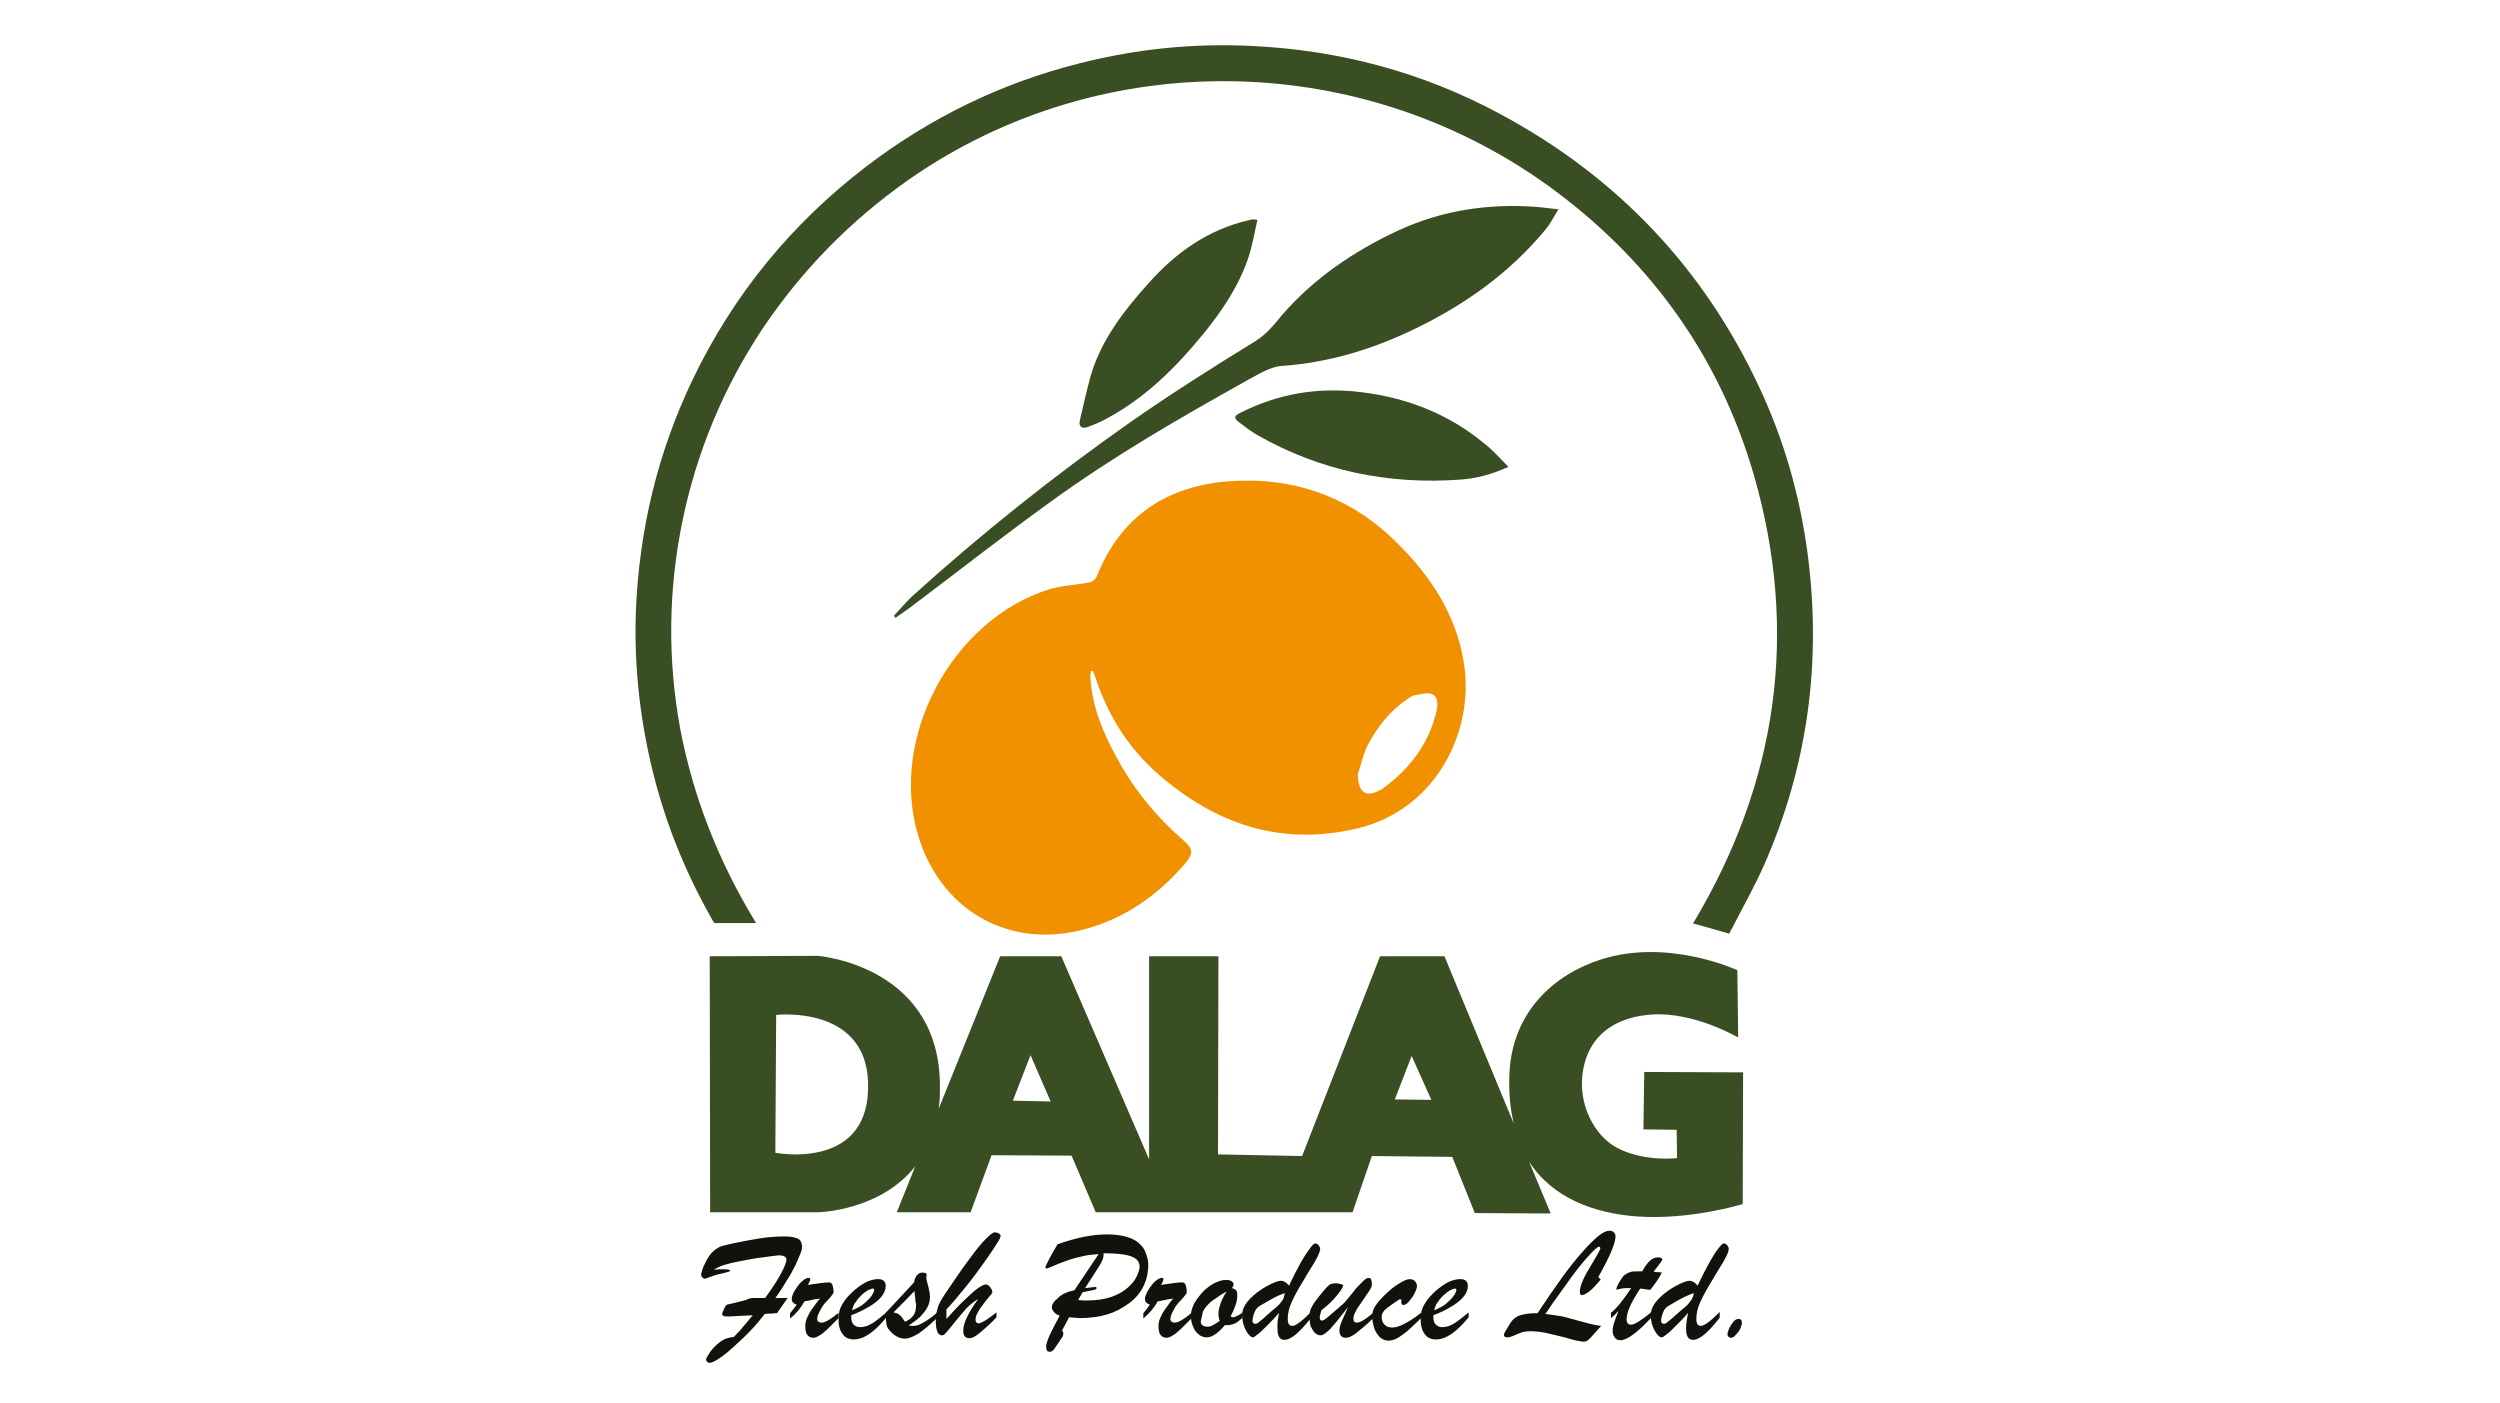
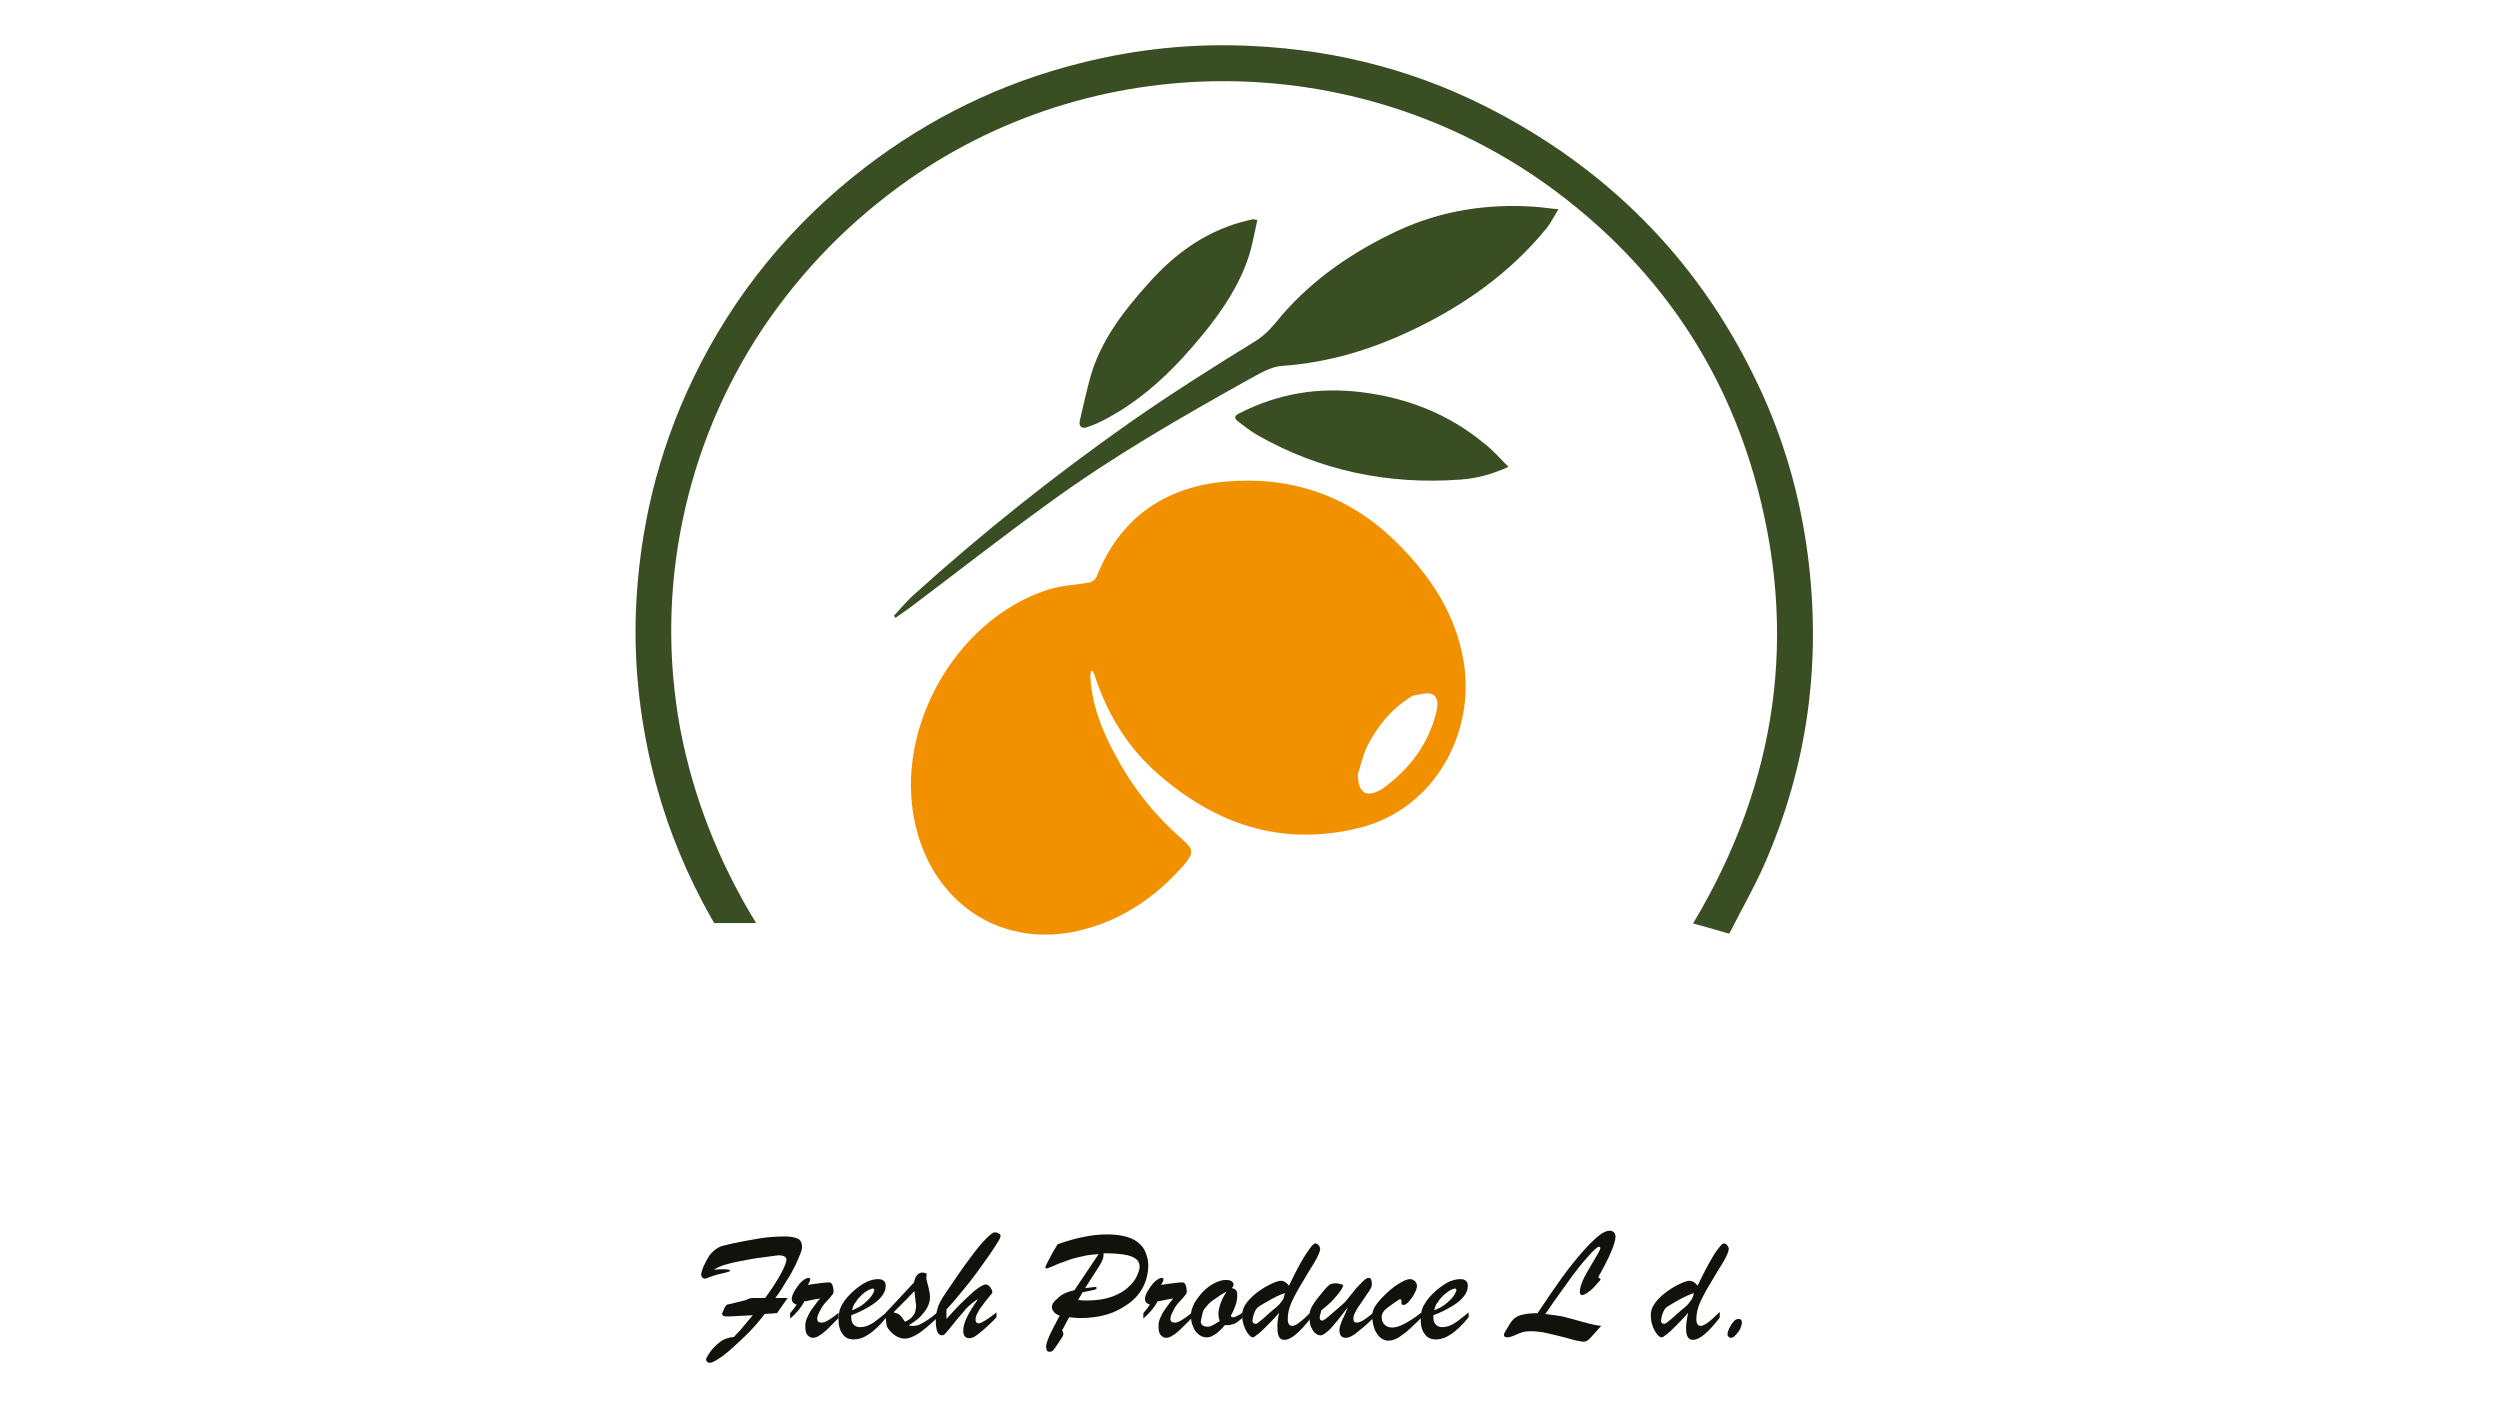
<svg xmlns="http://www.w3.org/2000/svg" xmlns:xlink="http://www.w3.org/1999/xlink" id="Layer_1" x="0px" y="0px" viewBox="0 0 609.4 342" style="enable-background:new 0 0 609.4 342;" xml:space="preserve">
  <style type="text/css">	.st0{fill:#C7C6C7;}	.st1{fill:#E30E18;}	.st2{fill:#BD1822;}	.st3{fill:#3AABE2;}	.st4{fill:#312C83;}	.st5{fill:#2B388C;}	.st6{fill:#263D7E;}	.st7{fill:#D22F28;}	.st8{clip-path:url(#SVGID_00000003101574788446041690000009329470308671063435_);}	.st9{clip-path:url(#SVGID_00000081637402413024755710000000169684267684586676_);}	.st10{filter:url(#Adobe_OpacityMaskFilter);}	.st11{clip-path:url(#SVGID_00000024685094030831139720000015661859922812187058_);}	.st12{clip-path:url(#SVGID_00000069383467802490245920000015871851460055249816_);}	.st13{enable-background:new    ;}	.st14{clip-path:url(#SVGID_00000169538109833369870010000002672979349065349505_);}			.st15{opacity:0.46;clip-path:url(#SVGID_00000180329768228835417220000018047474006595498118_);fill:url(#SVGID_00000063620463004286342150000009854032109684351649_);}			.st16{clip-path:url(#SVGID_00000024685094030831139720000015661859922812187058_);mask:url(#SVGID_00000088125056270051235940000012173289594199521160_);}	.st17{clip-path:url(#SVGID_00000097474867915052950300000000334876040278273180_);}	.st18{filter:url(#Adobe_OpacityMaskFilter_00000129178881460325562150000003637995306347194781_);}	.st19{clip-path:url(#SVGID_00000067215346796478794540000001493963347439099297_);}	.st20{clip-path:url(#SVGID_00000108303099939718474610000012357270748473927077_);}	.st21{clip-path:url(#SVGID_00000181779277885982427460000004670222090855931544_);}	.st22{clip-path:url(#SVGID_00000072260483831206295150000001052398499428122807_);}			.st23{clip-path:url(#SVGID_00000026151875613864242130000011653274391581049763_);fill:url(#SVGID_00000116922827962485282710000016159676927170581134_);}	.st24{clip-path:url(#SVGID_00000081637402413024755710000000169684267684586676_);fill:#B89C56;}			.st25{clip-path:url(#SVGID_00000147917431367625758070000006818519555580251531_);fill:url(#SVGID_00000143598662451785151000000015231448355996581014_);}	.st26{clip-path:url(#SVGID_00000005949275930150976170000003977013067426748558_);fill:#FFFFFF;}	.st27{clip-path:url(#SVGID_00000005949275930150976170000003977013067426748558_);}			.st28{clip-path:url(#SVGID_00000143592125797796908690000017813338637718144647_);fill:url(#SVGID_00000013890404931474262790000010022119587494280600_);}			.st29{clip-path:url(#SVGID_00000109013332640399990400000017928910169266285225_);fill:url(#SVGID_00000168103891545405585170000008428748155578838943_);}	.st30{clip-path:url(#SVGID_00000014620136663640401290000002921623619653867661_);fill:#FFFFFF;}			.st31{clip-path:url(#SVGID_00000163065958212933402530000016284579065437285286_);fill:url(#SVGID_00000178188573964938685000000004921170907353001865_);}			.st32{clip-path:url(#SVGID_00000101070706303138650210000006722147328326709131_);fill:url(#SVGID_00000002349425591147945200000005541475500902597781_);}			.st33{clip-path:url(#SVGID_00000085967678808902906320000005606507729963764883_);fill:url(#SVGID_00000110433642884939240860000008795656824796466103_);}			.st34{clip-path:url(#SVGID_00000043422398485537381940000008135726622739922852_);fill:url(#SVGID_00000023963793601976322600000007343705894408293795_);}			.st35{clip-path:url(#SVGID_00000120522950251062734920000001266791462879940741_);fill:url(#SVGID_00000019644096187314672860000004703946676952048054_);}			.st36{clip-path:url(#SVGID_00000180354412128409783580000008017264425975280783_);fill:url(#SVGID_00000018207007053613339910000002874447447350197134_);}			.st37{clip-path:url(#SVGID_00000035499416343377123630000003166699961251560834_);fill:url(#SVGID_00000078027707303608820990000015256404753384568978_);}			.st38{clip-path:url(#SVGID_00000040554860898488585420000017735638310859344516_);fill:url(#SVGID_00000044857853152980146600000003350279401707474581_);}			.st39{clip-path:url(#SVGID_00000142888129997158871570000010906514259076902283_);fill:url(#SVGID_00000067223371247474031820000007980594040138615977_);}			.st40{clip-path:url(#SVGID_00000123399706854241555840000003851258357711374009_);fill:url(#SVGID_00000068640811896349957380000002212409750138975164_);}			.st41{clip-path:url(#SVGID_00000036227918720462096300000016268049836777032323_);fill:url(#SVGID_00000181789780658412126930000003326741810216984970_);}			.st42{clip-path:url(#SVGID_00000092431384494390168450000004904105608106577846_);fill:url(#SVGID_00000121238732359746017330000011150123797989733770_);}	.st43{clip-path:url(#SVGID_00000047031599195688643690000001170338659166330031_);fill:#FFFFFF;}			.st44{clip-path:url(#SVGID_00000024683097307522798280000002471512739941631382_);fill:url(#SVGID_00000021806168659464354790000015490332561042984351_);}	.st45{clip-path:url(#SVGID_00000047773805174934544950000014153595465683957182_);fill:#B89C56;}			.st46{clip-path:url(#SVGID_00000112629987056527557430000006935342454069606556_);fill:url(#SVGID_00000054956873675649656880000014266170024124544429_);}			.st47{clip-path:url(#SVGID_00000161619186679849810740000002882220465195574407_);fill:url(#SVGID_00000134970342184177363450000011008215444599836065_);}			.st48{clip-path:url(#SVGID_00000056404449257343717940000005201420203254367164_);fill:url(#SVGID_00000122680475347406740430000001395330150484777625_);}			.st49{clip-path:url(#SVGID_00000134246506983236560140000012169432157585919676_);fill:url(#SVGID_00000130629882804555034550000004336724694327429016_);}			.st50{clip-path:url(#SVGID_00000023984779393925263910000002038513657065885585_);fill:url(#SVGID_00000139987936892202537750000018407669072950884278_);}			.st51{clip-path:url(#SVGID_00000111165024680191957450000012764074214867653505_);fill:url(#SVGID_00000169533282533668408440000003416358095802277250_);}			.st52{clip-path:url(#SVGID_00000088101524844835199360000003406145709680747701_);fill:url(#SVGID_00000066503575875530722940000008713489633679428754_);}			.st53{clip-path:url(#SVGID_00000078041198764390674420000016595779423596586402_);fill:url(#SVGID_00000171708003551166308690000003988104002541920644_);}			.st54{clip-path:url(#SVGID_00000002355889131277307700000007577679883209776536_);fill:url(#SVGID_00000052810642780534268190000009126041329738176941_);}			.st55{clip-path:url(#SVGID_00000128453580456017181660000004951298275063971988_);fill:url(#SVGID_00000083061511347533864340000018310001561250583983_);}			.st56{clip-path:url(#SVGID_00000107548873639463490700000011178196641736055210_);fill:url(#SVGID_00000012460951972099986130000015206578077540821938_);}			.st57{clip-path:url(#SVGID_00000008109412870031890130000008695842031589483187_);fill:url(#SVGID_00000150803706544611770210000016232949277007965345_);}			.st58{clip-path:url(#SVGID_00000024696822156360967400000013969374261886242487_);fill:url(#SVGID_00000018233404171858361220000017087015911067478917_);}			.st59{clip-path:url(#SVGID_00000080903407095964538070000014426280873960727978_);fill:url(#SVGID_00000057121931945810796970000008370245604620133272_);}			.st60{clip-path:url(#SVGID_00000163065914410299472560000014710674959583730826_);fill:url(#SVGID_00000139252589827460364080000004951602958700254113_);}			.st61{clip-path:url(#SVGID_00000054238552801815092430000000694246111637950627_);fill:url(#SVGID_00000098206776257408838280000011795436461826110620_);}			.st62{clip-path:url(#SVGID_00000137115467431466205090000002191792459879170981_);fill:url(#SVGID_00000071517504424747697800000000774532365353021874_);}			.st63{clip-path:url(#SVGID_00000117673145348248597190000006314340186200534435_);fill:url(#SVGID_00000023979658381299474300000003034057399241365376_);}			.st64{clip-path:url(#SVGID_00000068647701582518168100000017789505250725986464_);fill:url(#SVGID_00000129171690408778532340000002928397099594715810_);}			.st65{clip-path:url(#SVGID_00000041989106444912404080000001766994119625239987_);fill:url(#SVGID_00000052794829598965568970000014350619251507890619_);}			.st66{clip-path:url(#SVGID_00000114792845798771597820000014756019036068316085_);fill-rule:evenodd;clip-rule:evenodd;fill:#2B2523;}			.st67{clip-path:url(#SVGID_00000170997606367169914510000016005210488539878079_);fill:url(#SVGID_00000048463994345746495010000011421955686899307157_);}			.st68{clip-path:url(#SVGID_00000019647522829338954640000015537533885652368043_);fill:url(#SVGID_00000010298420994963643190000016645984370965064071_);}	.st69{clip-path:url(#SVGID_00000018924733061992509890000016936992846708129966_);fill:#FFFFFF;}	.st70{fill:#B31917;}	.st71{fill:none;stroke:#040404;stroke-width:7.686187e-02;stroke-miterlimit:10;}	.st72{fill:#030303;}	.st73{fill:#FAB618;}	.st74{fill:#F29100;}	.st75{fill:#3A4E23;}	.st76{fill:#13110C;}	.st77{fill:#267F35;}	.st78{fill:#008B8E;}	.st79{fill:#0C9F5E;}	.st80{fill:#15A760;}	.st81{fill:#FFFFFF;}	.st82{opacity:0.88;fill-rule:evenodd;clip-rule:evenodd;fill:#D7007E;}	.st83{fill-rule:evenodd;clip-rule:evenodd;fill:#009FE3;}	.st84{fill:#13120D;}	.st85{fill:#E30613;}	.st86{fill:#009FE3;}	.st87{fill:#2B2522;}	.st88{opacity:0.88;}	.st89{fill:#D7007E;}	.st90{fill:#4D4045;}	.st91{fill:#7F6D73;}	.st92{fill:#A7A0B2;}	.st93{fill:#832A64;}	.st94{fill:none;stroke:#832A64;stroke-width:9.550209e-02;stroke-miterlimit:10;}	.st95{fill:#554346;}	.st96{fill:#866D72;}	.st97{clip-path:url(#SVGID_00000101076158995164928370000004793328213242581410_);fill:#F8CA13;}	.st98{clip-path:url(#SVGID_00000101076158995164928370000004793328213242581410_);fill:#EE7402;}	.st99{clip-path:url(#SVGID_00000101076158995164928370000004793328213242581410_);fill:#C9D122;}	.st100{clip-path:url(#SVGID_00000101076158995164928370000004793328213242581410_);fill:#253677;}	.st101{clip-path:url(#SVGID_00000101076158995164928370000004793328213242581410_);fill:#DC0B7F;}	.st102{clip-path:url(#SVGID_00000101076158995164928370000004793328213242581410_);fill:#892E86;}	.st103{clip-path:url(#SVGID_00000101076158995164928370000004793328213242581410_);fill:#D91A16;}	.st104{clip-path:url(#SVGID_00000006688043730303770890000005581351550057173890_);fill:#F8CA13;}	.st105{clip-path:url(#SVGID_00000006688043730303770890000005581351550057173890_);fill:#EE7402;}	.st106{clip-path:url(#SVGID_00000006688043730303770890000005581351550057173890_);fill:#C9D122;}	.st107{clip-path:url(#SVGID_00000006688043730303770890000005581351550057173890_);fill:#253677;}	.st108{clip-path:url(#SVGID_00000006688043730303770890000005581351550057173890_);fill:#DC0B7F;}	.st109{clip-path:url(#SVGID_00000006688043730303770890000005581351550057173890_);fill:#892E86;}	.st110{clip-path:url(#SVGID_00000006688043730303770890000005581351550057173890_);fill:#D91A16;}	.st111{fill:#853285;}</style>
  <g>
    <g>
      <defs>
-         <rect id="SVGID_1_" x="-282.4" y="-84" width="153.4" height="108.4" />
-       </defs>
+         </defs>
      <clipPath id="SVGID_00000176741387054541974550000002127191908648395412_">
        <use xlink:href="#SVGID_1_" style="overflow:visible;" />
      </clipPath>
      <g style="clip-path:url(#SVGID_00000176741387054541974550000002127191908648395412_);">
        <defs>
-           <rect id="SVGID_00000114064407637136345060000018160612365793201087_" x="-282.4" y="-84" width="153.4" height="108.4" />
-         </defs>
+           </defs>
        <clipPath id="SVGID_00000168827703081089278870000015717237640876341152_">
          <use xlink:href="#SVGID_00000114064407637136345060000018160612365793201087_" style="overflow:visible;" />
        </clipPath>
        <g style="clip-path:url(#SVGID_00000168827703081089278870000015717237640876341152_);">
          <defs>
-             <rect id="SVGID_00000003822683242199386230000002752591076652888221_" x="-282.4" y="-84" width="153.4" height="108.4" />
-           </defs>
+             </defs>
          <clipPath id="SVGID_00000137849311258663788660000011351900850428557994_">
            <use xlink:href="#SVGID_00000003822683242199386230000002752591076652888221_" style="overflow:visible;" />
          </clipPath>
        </g>
      </g>
    </g>
  </g>
  <path class="st74" d="M265.9,163.6c0,0.5-0.2,1-0.1,1.5c0.4,7.3,3.2,13.8,6.7,20.1c4.1,7.5,9.4,13.9,15.8,19.5 c2.6,2.2,2.7,3.3,0.5,5.9c-7,8.1-15.5,13.9-26,16.3c-17.9,4.1-33.8-5.7-39-23.3c-7.2-24.1,8.6-52.6,31.8-59.9c3.2-1,6.6-1.1,9.9-1.7 c0.7-0.1,1.6-0.8,1.8-1.4c5.6-14.2,16.4-21.8,31.3-23.2c16-1.4,30.1,3.3,41.6,14.6c8.3,8.1,14.7,17.6,16.6,29.4 c2.8,16.7-6.7,35.9-25.8,40.5c-18.8,4.5-34.7-1-48.8-13.3c-7.4-6.5-12.4-14.7-15.4-24.1c-0.1-0.3-0.3-0.6-0.4-0.9 C266.2,163.5,266.1,163.5,265.9,163.6 M331,188.7c0,4.3,1.8,5.6,4.8,4.2c0.5-0.2,0.9-0.4,1.3-0.7c6.4-4.7,11.1-10.7,13-18.6 c0.4-1.6,0.6-3.6-1-4.4c-1.2-0.5-2.9,0.1-4.4,0.3c-0.6,0.1-1.1,0.6-1.6,0.9c-4.5,3-7.6,7.1-10,11.8 C332.1,184.6,331.5,187.2,331,188.7" />
  <path class="st75" d="M184.3,225c-3.4,0-10.2,0-10.2,0s-0.5-0.8-0.6-1c-5.9-10.4-10.5-21.4-13.6-32.9c-3.7-13.8-5.4-27.9-4.9-42.1 c0.8-19.8,5.3-38.7,13.9-56.6c9.9-20.6,24-37.8,42.1-51.7c15.7-12,33.1-20.5,52.3-25.3c13.8-3.5,27.7-4.9,41.8-4.2 c21.4,1,41.7,6.4,60.6,16.6c28.3,15.2,49.4,37.3,63,66.3c6.1,12.9,10,26.5,11.9,40.7c3.5,26.4,0.1,51.8-10.6,76.1 c-2.3,5.2-5.1,10.1-7.7,15.2c-0.3,0.6-0.8,1.5-0.8,1.5s-1.1-0.3-1.7-0.5c-2.3-0.7-4.6-1.3-7.1-2c20.6-34.4,25.9-70.9,14.8-109.4 c-8.2-28.2-24.5-51.2-47.9-68.8c-46.6-35-110.7-36.2-158.1-3.1c-14.1,9.9-26,22-35.6,36.3c-9.5,14.3-16,29.9-19.5,46.7 c-3.5,16.9-3.7,33.8-0.6,50.8C169,194.4,175.2,210.1,184.3,225" />
  <path class="st75" d="M217.9,150.1c1.5-1.6,2.9-3.3,4.5-4.8c16.8-15.2,34.5-29.3,53-42.3c10-7,20.3-13.5,30.7-19.9 c2.7-1.7,4.5-4,6.4-6.3c7.9-9.1,17.6-15.6,28.3-20.6c10.6-4.9,21.8-6.6,33.3-5.8c1.7,0.1,3.4,0.4,5.8,0.6c-1.2,1.9-2,3.6-3.2,5 C368,66.5,357.2,74.2,345,80.1c-10.3,5-21,8.3-32.6,9.1c-2.7,0.2-5.4,1.9-8,3.3c-16.7,9.3-33.2,18.8-48.7,30.1 c-11.5,8.3-22.7,17.1-34,25.6c-1.1,0.8-2.3,1.6-3.4,2.4C218.2,150.5,218,150.3,217.9,150.1" />
  <path class="st75" d="M367.7,113.8c-4.2,1.9-7.8,2.8-11.6,3.1c-17.6,1.3-34.3-2.1-49.7-10.9c-1.5-0.9-3-2-4.4-3.1 c-1.3-1-1.2-1.5,0.2-2.2c9.4-4.8,19.2-6.4,29.7-5.1c11.2,1.4,21.2,5.3,29.9,12.5C363.9,109.7,365.6,111.7,367.7,113.8" />
  <path class="st75" d="M306.5,53.6c-0.7,3.1-1.2,6.1-2.1,8.9c-2.3,7-6.3,13-11,18.8c-6.7,8.2-14,15.5-23.4,20.6 c-1.6,0.9-3.2,1.6-4.9,2.2c-1.3,0.5-2.2-0.1-1.9-1.5c0.8-3.5,1.6-7,2.5-10.4c2.5-9.1,8.2-16.4,14.3-23.2c6.6-7.4,14.4-13,24.3-15.3 c0.3-0.1,0.6-0.1,0.9-0.2C305.4,53.4,305.6,53.5,306.5,53.6" />
  <path class="st76" d="M183.6,316.4h2.9c1.7-2.3,3-4.3,3.9-6c0.9-1.7,1.3-2.8,1.3-3.3c0-0.7-0.6-1.1-1.9-1.1c-0.7,0.1-2,0.2-3.9,0.5 c-1.9,0.2-3.7,0.6-5.4,0.9c-1.6,0.3-2.8,0.6-3.8,0.9c-1,0.3-1.6,0.6-2,0.8c-0.4,0.2-0.6,0.4-0.7,0.4c1-0.1,1.8-0.1,2.4-0.1 c1,0,1.6,0.1,1.6,0.4c0,0.1-0.4,0.2-1.1,0.4c-0.7,0.2-1.4,0.3-2.1,0.5c-0.6,0.2-1.3,0.4-1.8,0.6c-0.6,0.2-1,0.4-1.1,0.4 c-0.3,0-0.5-0.1-0.7-0.3c-0.2-0.2-0.3-0.5-0.3-0.8c0-0.2,0.2-0.8,0.5-1.7c0.4-0.9,0.9-1.9,1.5-2.8c0.6-0.9,1.5-1.6,2.4-2.1 c0.3-0.2,1.5-0.5,3.3-0.9s4-0.8,6.4-1.2s4.5-0.5,6.5-0.5c1.2,0,2.1,0.2,2.9,0.5c0.7,0.3,1.1,1,1.1,2.1c0,0.3-0.1,0.9-0.4,1.6 c-0.3,0.7-0.7,1.7-1.2,2.8c-0.6,1.1-1.2,2.4-2.1,3.7c-0.8,1.4-1.7,2.8-2.8,4.3h3l-2.6,3.7c-0.3,0-0.8,0-1.3,0.1 c-0.5,0-1.1,0-1.7,0.1c-1.6,2.1-3.3,4-5.2,5.8c-1.9,1.8-3.5,3.3-5,4.4c-1.5,1.1-2.6,1.7-3.2,1.7c-0.2,0-0.5-0.1-0.6-0.2 c-0.2-0.2-0.3-0.4-0.3-0.6c0-0.2,0.3-0.8,0.9-1.7s1.4-1.7,2.4-2.5c1-0.8,2.2-1.2,3.5-1.3c0.5-0.6,1-1.1,1.4-1.5 c0.4-0.4,0.9-1.1,1.6-1.9c0.7-0.8,1.2-1.4,1.6-1.9l-5.8,0.3c-0.6,0-1.1,0-1.3-0.1c-0.2-0.1-0.4-0.3-0.4-0.6c0.3-0.7,0.5-1.1,0.6-1.4 c0.2-0.4,0.4-0.6,0.5-0.7c0.1-0.1,0.5-0.2,1.1-0.3l3.6-0.9C182.5,316.5,183.2,316.4,183.6,316.4" />
  <path class="st76" d="M192.6,321.4v-1.3c0.7-0.8,1.2-1.5,1.6-2.1c-0.4-0.1-0.7-0.3-0.9-0.5c-0.2-0.2-0.3-0.5-0.3-0.9 c0-0.5,0.2-1,0.6-1.8c0.4-0.7,0.9-1.4,1.4-2c0.6-0.6,1.1-1,1.6-1.2c0.2-0.1,0.4-0.1,0.5-0.1c0.3,0,0.4,0.1,0.4,0.4 c0,0.2-0.2,0.7-0.6,1.3c2.7-0.4,4.3-0.6,5-0.6c0.3,0,0.5,0,0.6,0.1c0.2,0.1,0.4,0.4,0.5,0.8c0.1,0.4,0.2,0.9,0.2,1.3 c0,0.3-0.1,0.6-0.4,0.9c-0.2,0.3-0.6,0.8-1.2,1.4c-0.7,0.7-1.3,1.5-1.7,2.4c-0.5,0.9-0.7,1.5-0.7,2c0,0.6,0.4,0.9,1.1,0.9 c0.8,0,2.2-0.8,4.1-2.4v1.3c-1.1,1.1-2,2-2.7,2.7c-0.7,0.6-1.3,1.2-1.9,1.5c-0.6,0.4-1.1,0.6-1.6,0.6c-0.5,0-1-0.2-1.4-0.7 c-0.4-0.5-0.5-1.2-0.5-2.2c0-0.6,0.1-1.2,0.4-1.9c0.3-0.7,0.7-1.5,1.3-2.3c0.6-0.8,1.2-1.7,1.9-2.5c-0.4,0.1-0.8,0.2-1.2,0.2 c-0.5,0.1-0.9,0.2-1.4,0.3c-0.5,0.1-0.9,0.2-1.2,0.2C195.3,318.7,194.2,320.1,192.6,321.4" />
  <path class="st76" d="M207.5,320.6v0.5c0,0.8,0.2,1.4,0.6,1.8c0.4,0.4,0.9,0.6,1.5,0.6c0.6,0,1.3-0.1,2-0.4c0.7-0.3,1.4-0.7,2-1.2 c0.7-0.5,1.5-1.2,2.5-2v1.2c-1.5,1.8-2.8,3.1-4.1,4c-1.3,0.9-2.6,1.4-3.9,1.4c-1.1,0-2.1-0.4-2.7-1.3c-0.7-0.9-1-2.1-1-3.7 c0-1.4,0.3-2.6,1-3.7c0.6-1.1,1.7-2.3,3.1-3.5c1-0.8,2-1.5,2.9-1.9c1-0.4,1.8-0.6,2.6-0.6c0.6,0,1.1,0.1,1.4,0.4 c0.4,0.3,0.5,0.7,0.5,1.3c0,0.8-0.3,1.6-0.9,2.4c-0.6,0.8-1.5,1.6-2.8,2.4C210.9,319.1,209.4,319.9,207.5,320.6 M207.7,319.4 c1.2-0.5,2.2-1,3-1.7c0.8-0.7,1.4-1.3,1.8-1.9c0.4-0.6,0.6-1.1,0.6-1.3c0-0.3-0.1-0.4-0.4-0.4c-0.2,0-0.6,0.2-1.1,0.4 c-0.5,0.3-1.1,0.7-1.6,1.2c-0.5,0.5-1,1-1.4,1.7C208.1,317.9,207.9,318.6,207.7,319.4" />
  <path class="st76" d="M215.9,320.5V320c3.3-3.5,5.6-6,6.9-7.4c0.3-1.6,1-2.4,2.1-2.4c0.3,0,0.6,0.1,0.9,0.2l0.1,0.4 c-0.1,0.2-0.1,0.4-0.1,0.7c0,0.2,0.1,0.7,0.3,1.4c0.2,0.7,0.3,1.2,0.4,1.7c0.1,0.5,0.2,1,0.2,1.5c0,0.9-0.2,1.7-0.6,2.5 c-0.4,0.8-1,1.5-1.7,2.3c-0.7,0.7-1.7,1.4-2.9,2.2c0.5,0.1,0.8,0.1,1.1,0.1c0.5,0,1.1-0.1,1.7-0.4c0.6-0.3,1.2-0.6,1.9-1.1 c0.6-0.4,1.4-1,2.2-1.7v1.3c-1.7,1.6-3.1,2.8-4.4,3.7c-1.3,0.8-2.4,1.3-3.4,1.3c-1.2,0-2.3-0.5-3.4-1.6c-0.6-0.6-1-1.2-1.1-1.8 C216,322.2,215.9,321.4,215.9,320.5 M223.2,317.5l-0.3-2.8c-0.8,0.9-2.5,2.6-5.1,5.2c0.8,0.2,1.3,0.4,1.6,0.7 c0.3,0.3,0.7,0.8,1.2,1.6c0.9-0.4,1.6-0.9,2-1.5c0.5-0.6,0.7-1.5,0.7-2.6c0-0.1,0-0.2,0-0.4C223.2,317.7,223.2,317.6,223.2,317.5" />
  <path class="st76" d="M242.9,319.9v1.2c-1.1,1.2-2.1,2.1-2.9,2.8c-0.8,0.7-1.5,1.3-2.1,1.7c-0.6,0.4-1.1,0.6-1.6,0.6 c-1,0-1.5-0.6-1.5-1.8c0-1,0.3-2.1,0.9-3.3c0.6-1.3,1.5-2.7,2.7-4.4c-0.6,0.3-1.1,0.7-1.6,1.1c-0.5,0.4-1,0.9-1.4,1.3 c-0.4,0.5-0.7,0.9-1,1.2c-0.8,0.9-1.6,1.9-2.4,2.9c-0.8,1-1.3,1.6-1.6,1.9c-0.3,0.3-0.5,0.4-0.8,0.4c-1,0-1.5-1.2-1.5-3.7 c0-0.8,0.1-1.7,0.4-2.7c0.2-1,0.9-2.3,2-3.9c2.3-3.4,4.2-6.2,5.8-8.3c1.6-2.2,2.9-3.8,4-4.9c1.1-1.1,1.8-1.6,2.1-1.6 c0.5,0,0.8,0.1,1.1,0.3c0.3,0.1,0.4,0.3,0.4,0.5c0,0.3-0.2,0.9-0.7,1.6c-0.4,0.7-1.2,1.9-2.3,3.5c-1.2,1.7-2,2.8-2.5,3.5 c-0.5,0.7-1.2,1.6-2.2,2.9c-1,1.2-1.9,2.4-2.7,3.3c-0.8,1-1.7,2-2.8,3.2v2.3c1.7-1.9,3.2-3.5,4.5-4.7c1.3-1.2,2.3-2.2,3.2-2.8 c0.9-0.6,1.5-0.9,1.9-0.9c0.4,0,0.7,0.2,1.1,0.7c0.3,0.5,0.5,0.8,0.5,1.1c0,0.1-0.1,0.3-0.2,0.5c-0.9,1.1-1.7,2-2.2,2.8 c-0.6,0.7-1,1.4-1.3,2c-0.3,0.6-0.4,1.1-0.4,1.5c0,0.6,0.3,0.9,0.9,0.9C239.4,322.4,240.8,321.6,242.9,319.9" />
  <path class="st76" d="M261.9,314.5l5.9-8.8c-1.3,0.1-2.8,0.2-4.2,0.6c-1.5,0.3-2.8,0.7-3.8,1.1c-1.1,0.4-2,0.7-2.8,1.1 c-0.8,0.3-1.4,0.6-1.8,0.7c-0.1,0-0.2,0-0.3-0.1c-0.1-0.1-0.1-0.1-0.1-0.2c0-0.1,0.3-0.7,0.9-1.9c0.6-1.2,1.3-2.4,2.1-3.7 c4.5-1.6,8.5-2.4,12-2.4c4,0,6.8,0.9,8.3,2.6c0.6,0.6,1,1.3,1.3,2.2c0.3,0.9,0.5,1.7,0.5,2.6c0,1.9-0.4,3.7-1.2,5.3 c-0.8,1.6-2,3-3.5,4.1s-3.3,2.1-5.3,2.7c-2,0.6-4.3,0.9-6.7,0.9c-0.4,0-1.3-0.1-2.6-0.2l-1.7,3.2c0.2,0.3,0.3,0.5,0.3,0.7 c0,0.4-0.1,0.7-0.3,1c-0.3,0.4-0.6,0.9-1,1.5c-0.4,0.6-0.7,1-0.9,1.3c-0.1,0.2-0.3,0.4-0.5,0.5c-0.2,0.2-0.4,0.2-0.6,0.2 c-0.4,0-0.6-0.1-0.7-0.3c-0.1-0.2-0.2-0.5-0.2-0.9c0-0.6,0.3-1.5,0.8-2.7c0.6-1.2,1.4-2.9,2.5-4.9c-0.6-0.2-1.1-0.5-1.4-0.9 c-0.3-0.4-0.5-0.7-0.5-1.1c0-0.8,0.5-1.5,1.4-2.2C258.7,315.5,260.1,314.9,261.9,314.5 M263.9,315l-1.1,1.9c0.5,0,0.9,0.1,1.3,0.1 c0.4,0,0.7,0,1,0c2.3,0,4.2-0.3,5.9-0.9c1.7-0.6,3-1.4,4-2.3c1-0.9,1.7-1.8,2.1-2.7c0.4-0.9,0.7-1.7,0.7-2.3c0-0.8-0.3-1.5-1-2 c-0.7-0.5-1.6-0.8-2.9-1c-1.3-0.2-2.9-0.3-4.9-0.3c0,0.1,0,0.3,0,0.5c0,0.7-0.4,1.6-1.1,2.7l-3.4,5.3l2.5-0.3c0.2,0,0.3,0.1,0.3,0.3 c0,0.2-0.2,0.3-0.5,0.4L263.9,315z" />
  <path class="st76" d="M278.7,321.4v-1.3c0.7-0.8,1.2-1.5,1.6-2.1c-0.4-0.1-0.7-0.3-0.9-0.5c-0.2-0.2-0.3-0.5-0.3-0.9 c0-0.5,0.2-1,0.6-1.8c0.4-0.7,0.9-1.4,1.4-2c0.6-0.6,1.1-1,1.6-1.2c0.2-0.1,0.4-0.1,0.5-0.1c0.3,0,0.4,0.1,0.4,0.4 c0,0.2-0.2,0.7-0.6,1.3c2.7-0.4,4.3-0.6,5-0.6c0.3,0,0.5,0,0.6,0.1c0.2,0.1,0.4,0.4,0.5,0.8c0.1,0.4,0.2,0.9,0.2,1.3 c0,0.3-0.1,0.6-0.4,0.9c-0.2,0.3-0.6,0.8-1.2,1.4c-0.7,0.7-1.3,1.5-1.7,2.4c-0.5,0.9-0.7,1.5-0.7,2c0,0.6,0.4,0.9,1.1,0.9 c0.8,0,2.2-0.8,4.1-2.4v1.3c-1.1,1.1-2,2-2.7,2.7c-0.7,0.6-1.3,1.2-1.9,1.5c-0.6,0.4-1.1,0.6-1.6,0.6c-0.5,0-1-0.2-1.4-0.7 c-0.4-0.5-0.5-1.2-0.5-2.2c0-0.6,0.1-1.2,0.4-1.9c0.3-0.7,0.7-1.5,1.3-2.3c0.6-0.8,1.2-1.7,1.9-2.5c-0.4,0.1-0.8,0.2-1.2,0.2 c-0.5,0.1-0.9,0.2-1.4,0.3c-0.5,0.1-0.9,0.2-1.2,0.2C281.4,318.7,280.2,320.1,278.7,321.4" />
  <path class="st76" d="M302.9,319.9v1.3c-0.9,0.8-1.5,1.3-2.1,1.5s-1.3,0.4-2.2,0.3c-1.7,2-3.2,3-4.4,3c-0.7,0-1.4-0.2-2-0.7 c-0.6-0.5-1.1-1.1-1.4-2c-0.4-0.8-0.5-1.7-0.5-2.8c0-0.8,0.3-1.7,0.8-2.8c0.6-1,1.3-1.9,2.1-2.8c0.9-0.9,1.8-1.6,2.8-2.1 c1-0.5,1.9-0.8,2.8-0.8c0.6,0,1.1,0.1,1.4,0.3c0.3,0.2,0.5,0.5,0.5,0.8c0,0.3-0.2,0.6-0.4,0.9c0.5,0.1,0.8,0.3,1,0.5 c0.2,0.2,0.3,0.7,0.3,1.3c0,0.6-0.1,1.4-0.4,2.3c-0.3,0.9-0.7,1.8-1.2,2.7l0.3,0.3h0.3c0.2,0,0.4-0.1,0.7-0.2 c0.2-0.1,0.4-0.2,0.6-0.3C302,320.6,302.4,320.3,302.9,319.9 M299,314.8c-1.1,0.6-2,1.2-2.8,1.8c-0.8,0.5-1.4,1-1.9,1.6 c-0.5,0.5-0.9,1.1-1.1,1.6c-0.3,1.5-0.5,2.2-0.5,2.3c0,0.9,0.6,1.3,1.8,1.3c0.6,0,1.5-0.5,2.8-1.4c-0.2-0.6-0.3-1.2-0.3-1.7 c0-0.8,0.2-1.6,0.5-2.5C297.8,316.9,298.3,315.9,299,314.8" />
  <path class="st76" d="M311.8,320c-1.1,1.3-2.2,2.4-3.1,3.3c-0.9,0.9-1.6,1.6-2.2,2c-0.6,0.5-0.9,0.7-1.1,0.7c-0.3,0-0.7-0.3-1.1-0.8 c-0.4-0.5-0.8-1.2-1.1-2.1c-0.3-0.8-0.4-1.7-0.4-2.6c0-1.3,0.6-2.5,1.8-3.8c1.2-1.3,2.6-2.3,4.2-3.2c1.5-0.8,2.7-1.3,3.5-1.3 c0.6,0,1.3,0.4,1.9,1.2c1-2.1,1.9-3.9,2.8-5.5c0.9-1.6,1.7-2.8,2.3-3.6c0.6-0.8,1-1.2,1.3-1.2c0.3,0,0.5,0.1,0.8,0.4 c0.2,0.3,0.4,0.6,0.4,0.9c0,0.7-0.5,1.8-1.5,3.5c-1,1.6-2,3.2-2.9,4.8c-1,1.6-1.8,3.1-2.5,4.6c-0.7,1.5-1,2.9-1,4.2 c0,1.2,0.4,1.7,1.1,1.7c0.5,0,1-0.3,1.7-0.8c0.7-0.5,1.7-1.4,2.9-2.6v1.4c-2.8,3.6-4.9,5.4-6.5,5.4c-0.6,0-1-0.2-1.3-0.7 c-0.3-0.5-0.4-1.2-0.4-2.1C311.3,322.7,311.5,321.4,311.8,320 M313.2,315.2c-1.2,0.4-2.5,1-4,1.9c-1.6,0.9-2.5,1.4-2.8,1.8 c-0.3,0.3-0.5,0.7-0.8,1.5c-0.2,0.7-0.3,1.3-0.3,1.6c0,0.2,0.1,0.4,0.2,0.5c0.1,0.1,0.3,0.2,0.5,0.2c0.2,0,0.4-0.1,0.6-0.2 c0.2-0.2,0.6-0.5,1.1-0.9s0.8-0.7,1-0.9c0.2-0.2,0.7-0.6,1.5-1.3c0.8-0.6,1.3-1.1,1.7-1.5c0.3-0.4,0.6-0.8,0.9-1.2 C312.9,316.3,313.1,315.8,313.2,315.2" />
  <path class="st76" d="M328.6,318.6c-1.9,2.5-3.3,4.2-4.3,5.3c-1,1-1.8,1.6-2.4,1.6c-0.5,0-0.9-0.2-1.4-0.6c-0.4-0.4-0.7-1-1-1.6 c-0.2-0.7-0.3-1.4-0.3-2.2c0-0.5,0-1,0.1-1.4c0.1-0.4,0.3-0.9,0.6-1.4c0.3-0.5,0.6-1,1.1-1.6c0.4-0.6,1-1.2,1.6-2 c0.4-0.5,0.7-0.8,1-1.1c0.3-0.3,0.5-0.5,0.8-0.6c0.3-0.1,0.7-0.2,1.2-0.2c0.4,0,0.8,0.1,1.2,0.2c0.4,0.1,0.6,0.2,0.6,0.3 c0,0.2-0.2,0.7-0.6,1.3c-0.4,0.6-1,1.3-1.8,2.2c-0.8,0.9-1.8,1.7-2.9,2.6c-0.2,0.8-0.4,1.3-0.4,1.7c0,0.6,0.2,0.8,0.6,0.8 c0.2,0,0.4-0.1,0.8-0.4c0.4-0.3,1-0.8,1.8-1.5c0.9-0.8,1.6-1.4,2.3-2c0.5-0.4,1.1-1.1,1.8-2c0.7-0.9,1.2-1.5,1.6-2c1-1,1.6-1.7,2-2 c0.3-0.3,0.7-0.5,1-0.5c0.3,0,0.5,0.1,0.6,0.3c0.1,0.2,0.2,0.6,0.2,1.2c0,0.3,0,0.5-0.1,0.7c-0.1,0.2-0.2,0.4-0.3,0.6 c-0.2,0.3-0.5,0.8-1,1.5c-0.5,0.7-1.1,1.6-1.7,2.5c-0.4,0.5-0.7,1.1-1,1.7c-0.3,0.6-0.4,1.1-0.4,1.4c0,0.7,0.3,1,0.8,1 c0.4,0,1-0.2,1.5-0.5s1.5-1,2.7-2v1.3c-1.5,1.4-2.6,2.4-3.4,3c-0.7,0.6-1.3,1.1-1.9,1.4c-0.5,0.3-1,0.5-1.5,0.5 c-1.1,0-1.6-0.6-1.6-1.9c0-0.5,0.2-1.2,0.5-2C327.4,321.4,327.9,320.2,328.6,318.6" />
  <path class="st76" d="M346.4,320v1.3c-1.4,1.4-2.5,2.4-3.4,3.2c-0.9,0.7-1.7,1.3-2.4,1.7c-0.8,0.4-1.5,0.6-2.2,0.6 c-0.7,0-1.4-0.3-2-0.8c-0.6-0.6-1.1-1.3-1.4-2.2c-0.3-0.9-0.5-1.9-0.5-2.9c0-0.9,0.2-1.7,0.6-2.3c0.4-0.7,1.1-1.6,2.2-2.7 c1.3-1.3,2.5-2.3,3.7-3c1.1-0.7,2-1.1,2.7-1.1c0.5,0,0.9,0.2,1.2,0.5c0.3,0.3,0.5,0.7,0.5,1.2c0,0.4-0.2,1-0.6,1.8 c-0.4,0.8-0.9,1.4-1.4,2c-0.5,0.6-1,0.8-1.3,0.8c-0.3,0-0.5-0.2-0.5-0.5c0-0.1,0-0.2,0-0.3c0-0.1,0-0.2,0-0.3c0-0.2-0.1-0.2-0.2-0.3 c-0.1,0-0.2,0-0.4,0.1c-1.3,0.9-2.2,1.5-2.7,1.9s-0.9,0.7-1.1,1.1c-0.3,0.4-0.4,0.8-0.4,1.2c0,0.8,0.2,1.4,0.7,1.9s1.1,0.7,1.9,0.7 c0.8,0,1.8-0.3,2.9-0.9C343.5,322.1,344.9,321.2,346.4,320" />
  <path class="st76" d="M349.4,320.6v0.5c0,0.8,0.2,1.4,0.6,1.8c0.4,0.4,0.9,0.6,1.5,0.6c0.6,0,1.3-0.1,2-0.4c0.7-0.3,1.3-0.7,2-1.2 c0.7-0.5,1.5-1.2,2.5-2v1.2c-1.5,1.8-2.8,3.1-4.1,4c-1.3,0.9-2.6,1.4-3.9,1.4c-1.1,0-2.1-0.4-2.7-1.3c-0.7-0.9-1-2.1-1-3.7 c0-1.4,0.3-2.6,1-3.7c0.6-1.1,1.7-2.3,3.1-3.5c1-0.8,2-1.5,2.9-1.9c1-0.4,1.8-0.6,2.6-0.6c0.6,0,1.1,0.1,1.4,0.4 c0.4,0.3,0.5,0.7,0.5,1.3c0,0.8-0.3,1.6-0.9,2.4c-0.6,0.8-1.5,1.6-2.8,2.4C352.8,319.1,351.3,319.9,349.4,320.6 M349.6,319.4 c1.2-0.5,2.2-1,3-1.7c0.8-0.7,1.4-1.3,1.8-1.9c0.4-0.6,0.6-1.1,0.6-1.3c0-0.3-0.1-0.4-0.4-0.4c-0.2,0-0.6,0.2-1.1,0.4 c-0.5,0.3-1,0.7-1.6,1.2c-0.5,0.5-1,1-1.4,1.7C350,317.9,349.8,318.6,349.6,319.4" />
  <path class="st76" d="M389.6,311.3l0.6,0.6c-1.1,1.3-2,2.3-2.8,2.9c-0.8,0.6-1.4,0.9-1.8,0.9c-0.3,0-0.5-0.3-0.5-0.8 c0-1.4,0.9-3.5,2.7-6.4c1.5-2.5,2.3-3.9,2.3-4.2c0-0.2-0.1-0.4-0.3-0.4c-0.4,0-1.3,0.8-2.7,2.4c-1.5,1.6-3.3,3.9-5.4,6.9 c-2.4,3.3-4.1,5.7-5,7.1c1.7,0.2,3.1,0.4,4.2,0.6c1.1,0.3,2.7,0.7,4.8,1.3c2.1,0.6,3.6,0.9,4.6,1c-1.2,1.4-2.1,2.3-2.5,2.8 c-0.5,0.5-0.8,0.8-1.1,0.9c-0.4,0.2-1,0.2-1.7,0c-0.8-0.1-2-0.4-3.6-0.9c-1.7-0.4-3.2-0.8-4.6-1.1c-1.4-0.3-2.8-0.4-3.9-0.4 c-0.7,0-1.3,0.1-1.7,0.2c-0.5,0.2-1.2,0.4-2,0.8c-0.9,0.4-1.5,0.5-1.8,0.5c-0.5,0-0.8-0.2-0.8-0.6c0-0.2,0.1-0.5,0.3-0.8 c0.4-0.7,0.8-1.3,1.2-2c0.4-0.6,0.8-1.1,1.3-1.4c0.5-0.4,1.1-0.6,2-0.8c0.9-0.2,2-0.3,3.4-0.3c2.1-3.2,4.1-6.1,5.9-8.6 c1.8-2.5,3.5-4.6,5-6.3c1.5-1.7,2.8-3,3.9-3.9s2-1.3,2.7-1.3c0.5,0,0.8,0.1,1.1,0.4c0.3,0.3,0.4,0.6,0.4,1.1 C393.7,303.3,392.3,306.5,389.6,311.3" />
-   <path class="st76" d="M399.5,309.9h0.8c0.7-1.2,1.3-2.1,1.9-2.6c0.6-0.5,1.2-0.8,1.9-0.8c0.7,0,1.1,0.2,1.1,0.5 c0,0.2-0.3,0.6-0.8,1.3c-0.6,0.7-1,1.3-1.3,1.7c0.4,0.1,0.8,0.1,1.2,0.1c0.3,0,0.6,0.1,0.8,0.1c-0.7,1.4-1.7,2.8-2.8,4.2 c-0.4,0-0.7,0-0.9-0.1c-0.2,0-0.5,0-0.7-0.1s-0.6,0-0.9-0.1c-0.7,1.1-1.3,2.1-1.8,3c-0.5,0.9-0.8,1.7-1.1,2.4 c-0.2,0.7-0.4,1.4-0.4,2.1c0,0.9,0.4,1.3,1.1,1.3c0.5,0,1.1-0.3,1.9-0.8c0.8-0.5,1.9-1.3,3.2-2.4v1.3c-3.5,3.8-6.1,5.7-7.7,5.7 c-0.6,0-1.1-0.2-1.4-0.7c-0.4-0.5-0.5-1-0.5-1.7c0-0.5,0.1-1.1,0.3-1.7c0.2-0.7,0.6-1.7,1.1-3c-0.2,0.2-0.4,0.3-0.5,0.5 c-0.2,0.2-0.3,0.3-0.4,0.4c-0.1,0.1-0.3,0.3-0.4,0.4c-0.2,0.1-0.3,0.3-0.5,0.4v-1.3c1.4-1.1,3-3.1,4.9-6c-0.2,0-0.4,0-0.5,0 c-0.2,0-0.4,0-0.6,0c-0.8,0-1.3,0.1-1.7,0.2c-0.2,0-0.3,0.1-0.4,0.1c-0.1,0-0.2,0.1-0.3,0.1c-0.1,0-0.1,0-0.1-0.1 c0-0.4,0.3-1.1,0.8-1.9c0.4-0.7,0.8-1.3,1.2-1.6s0.9-0.6,1.4-0.7C397.7,309.9,398.5,309.9,399.5,309.9" />
  <path class="st76" d="M411.5,320c-1.1,1.3-2.2,2.4-3.1,3.3c-0.9,0.9-1.6,1.6-2.2,2c-0.6,0.5-0.9,0.7-1.2,0.7c-0.3,0-0.7-0.3-1.1-0.8 c-0.4-0.5-0.8-1.2-1.1-2.1c-0.3-0.8-0.4-1.7-0.4-2.6c0-1.3,0.6-2.5,1.8-3.8c1.2-1.3,2.6-2.3,4.2-3.2c1.5-0.8,2.7-1.3,3.5-1.3 c0.6,0,1.3,0.4,1.9,1.2c1-2.1,1.9-3.9,2.8-5.5c0.9-1.6,1.6-2.8,2.3-3.6c0.6-0.8,1-1.2,1.3-1.2c0.3,0,0.5,0.1,0.8,0.4 c0.2,0.3,0.4,0.6,0.4,0.9c0,0.7-0.5,1.8-1.5,3.5c-1,1.6-2,3.2-2.9,4.8c-1,1.6-1.8,3.1-2.5,4.6c-0.7,1.5-1,2.9-1,4.2 c0,1.2,0.4,1.7,1.1,1.7c0.4,0,1-0.3,1.7-0.8c0.7-0.5,1.7-1.4,2.9-2.6v1.4c-2.8,3.6-4.9,5.4-6.5,5.4c-0.6,0-1-0.2-1.3-0.7 c-0.3-0.5-0.4-1.2-0.4-2.1C411,322.7,411.2,321.4,411.5,320 M412.9,315.2c-1.2,0.4-2.5,1-4.1,1.9c-1.5,0.9-2.5,1.4-2.8,1.8 c-0.3,0.3-0.5,0.7-0.8,1.5c-0.2,0.7-0.3,1.3-0.3,1.6c0,0.2,0.1,0.4,0.2,0.5c0.1,0.1,0.3,0.2,0.5,0.2c0.2,0,0.4-0.1,0.6-0.2 c0.2-0.2,0.6-0.5,1.1-0.9s0.8-0.7,1-0.9c0.2-0.2,0.7-0.6,1.5-1.3c0.8-0.6,1.3-1.1,1.7-1.5c0.3-0.4,0.6-0.8,0.9-1.2 C412.6,316.3,412.8,315.8,412.9,315.2" />
  <path class="st76" d="M421.9,326.1c-0.2,0-0.4-0.1-0.6-0.3c-0.2-0.2-0.2-0.4-0.2-0.7c0-0.2,0.1-0.6,0.4-1.3c0.3-0.6,0.6-1.1,1-1.6 c0.4-0.5,0.9-0.7,1.3-0.7c0.6,0,0.8,0.3,0.8,1c0,0.4-0.2,0.8-0.4,1.4c-0.3,0.6-0.7,1.1-1.1,1.5C422.7,325.9,422.3,326.1,421.9,326.1 " />
-   <path class="st75" d="M400.8,261.3l-0.2,14l8.1,0.1l0.1,6.9c0,0-8.2,1-14.8-2.6c-5.2-2.8-9.8-10.7-8-19.4c1.9-9.3,9.4-12.5,16.6-13 c10.4-0.7,21.1,5.6,21.1,5.6l-0.2-16.4c0,0-16.9-7.9-33.3-2.6c-11,3.5-22,12.6-22.3,28.8c-0.1,4.2,0.3,7.9,1.1,11.2l-16.9-40.8 h-15.7l-19,48.7l-20.5-0.4l0.1-48.3h-16.9v49.5l-21.4-49.5h-14.9l-15,37.2c0.2-1.3,0.3-2.6,0.3-4c1-31-29.8-33.3-29.8-33.3 l-26.3,0.1l0.1,62.4h26.4c0,0,15-0.3,23.6-11.2l-4.5,11.2l18,0l5.1-13.9l19.5,0.1l5.9,13.8l13.1,0h5.6h26.3h4.6h12.9h0.1l4.7-13.7 L354,282l5.5,13.7l18.5,0.1l-5.3-12.7c5.8,9.1,16.1,12.6,26,13.4c13.3,1,26.1-3,26.1-3l0.1-32.1L400.8,261.3z M211.6,265.7 C211,285.3,189,281,189,281l0.2-33.6C189.1,247.4,212.4,244.7,211.6,265.7 M246.9,268.3l4.3-11.1l4.9,11.3L246.9,268.3z M340,268 l4.1-10.6l4.8,10.7L340,268z" />
</svg>